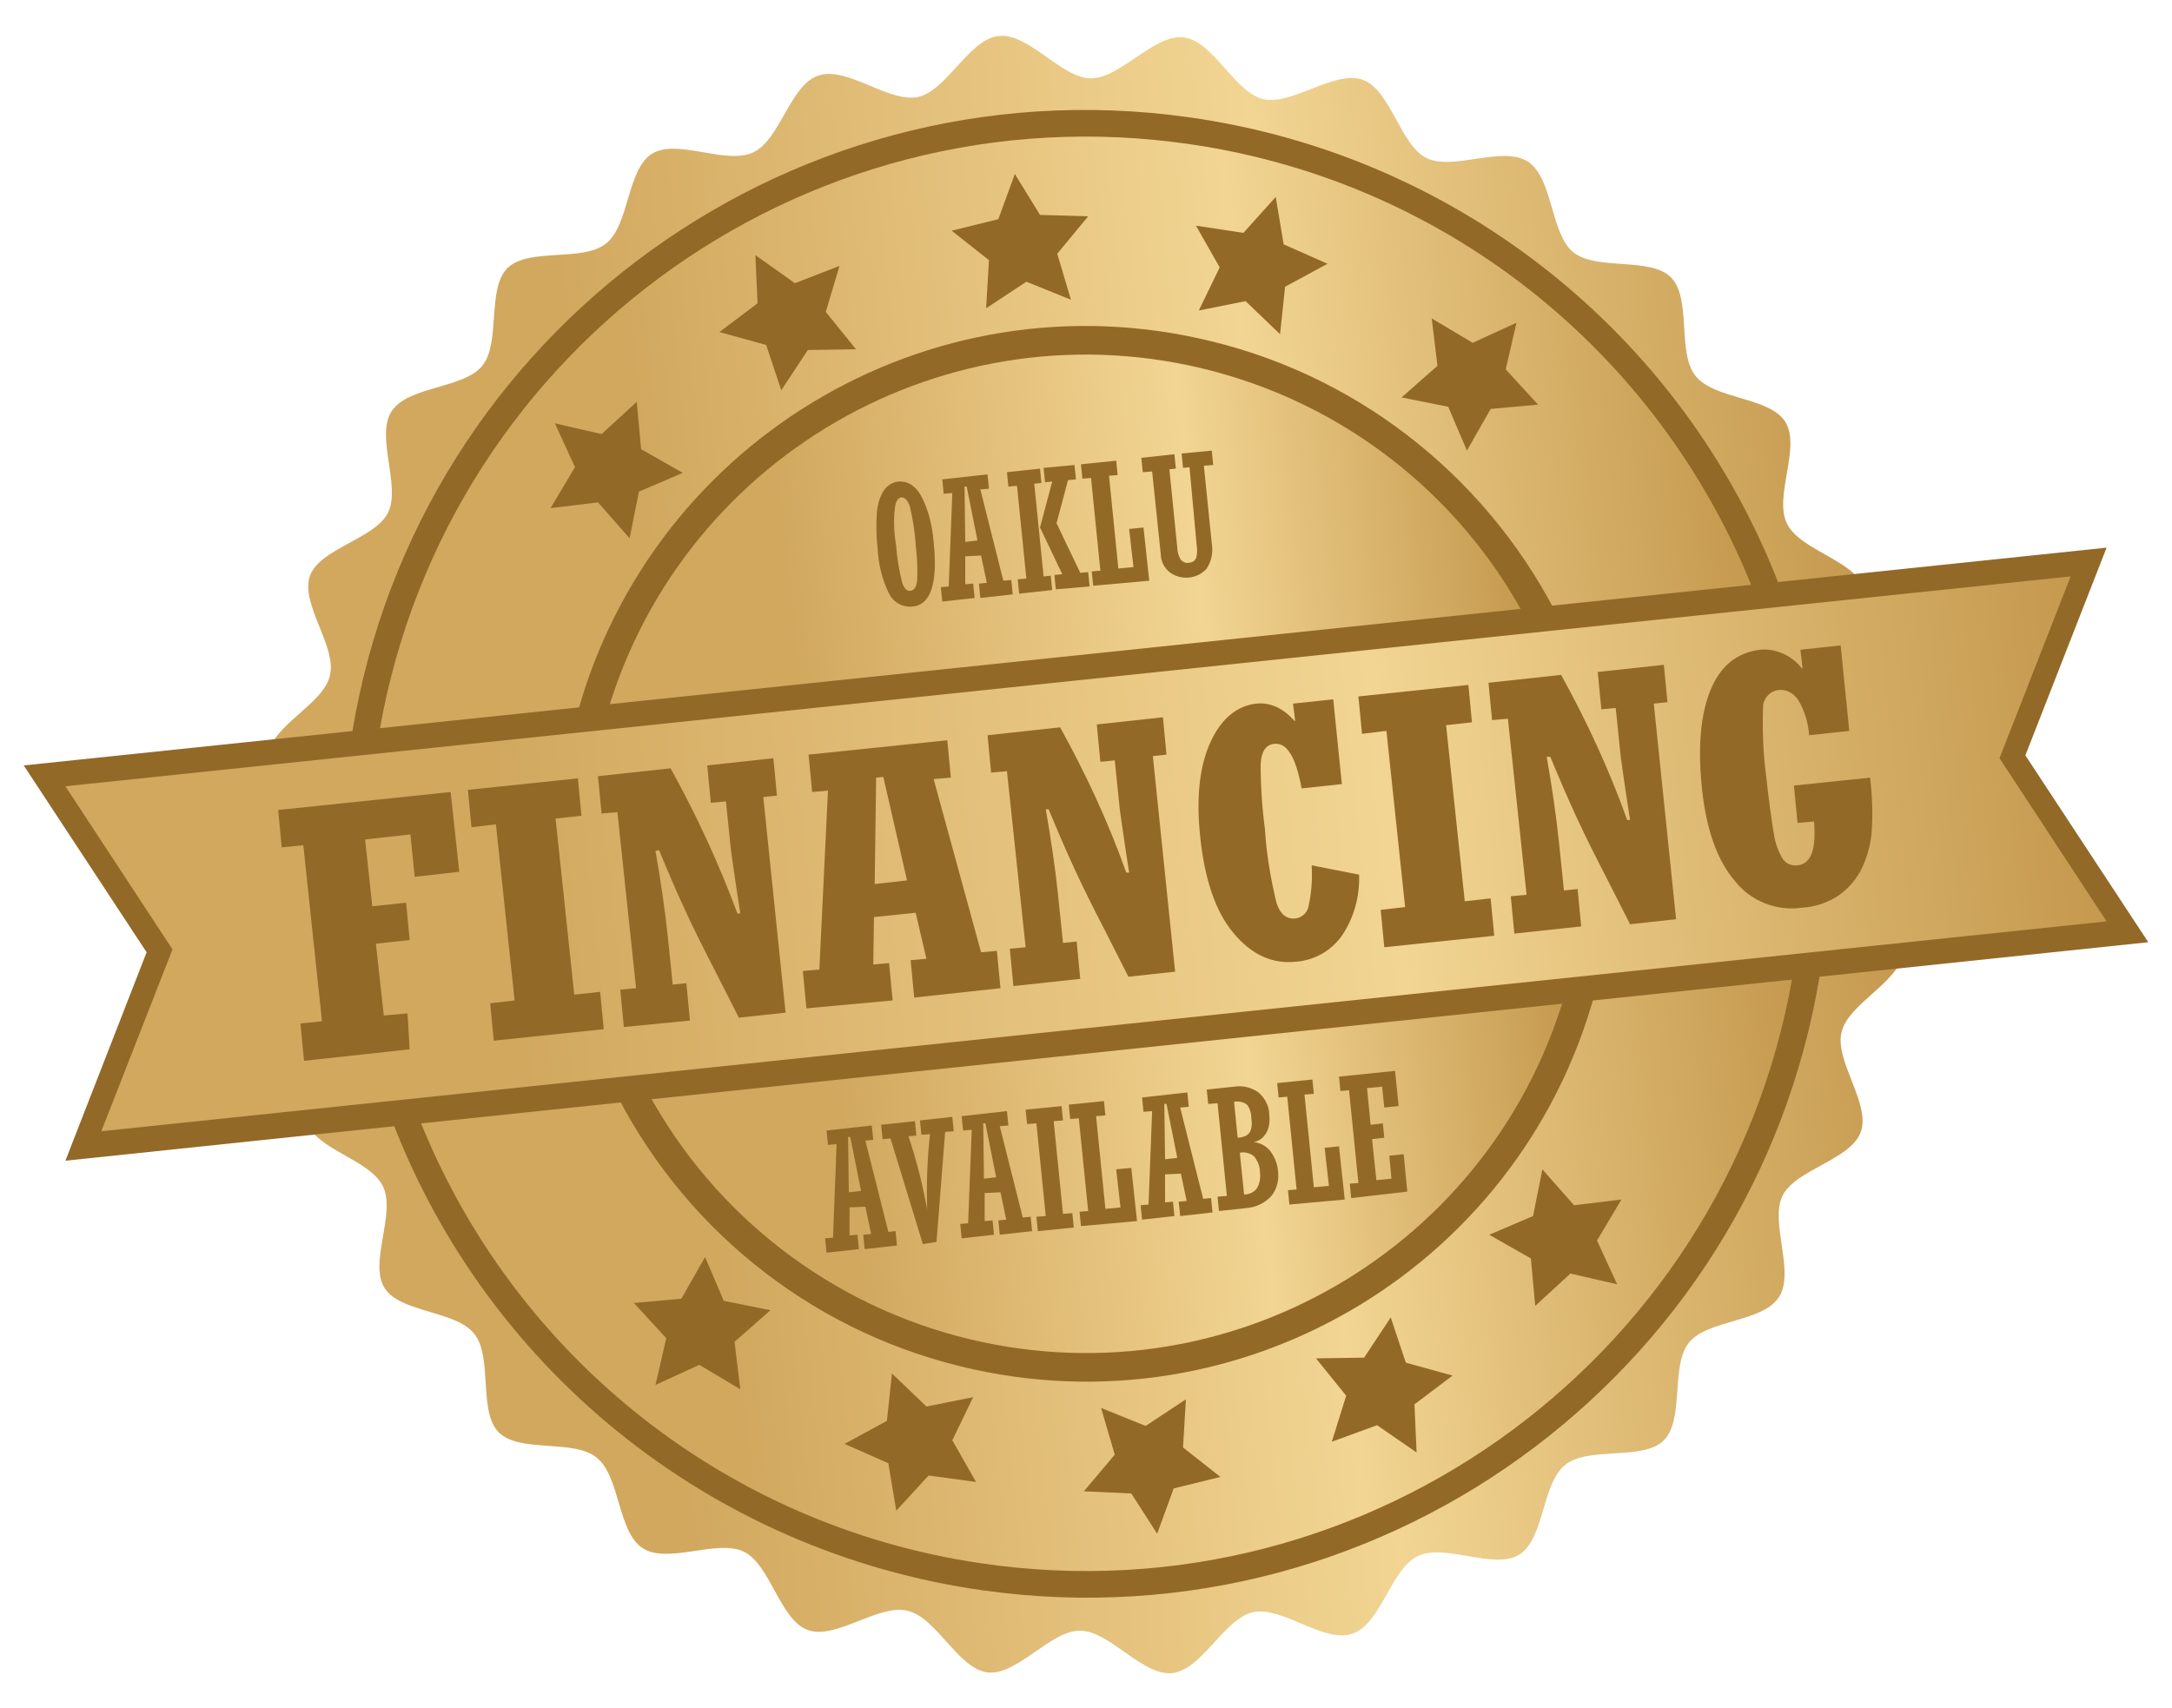
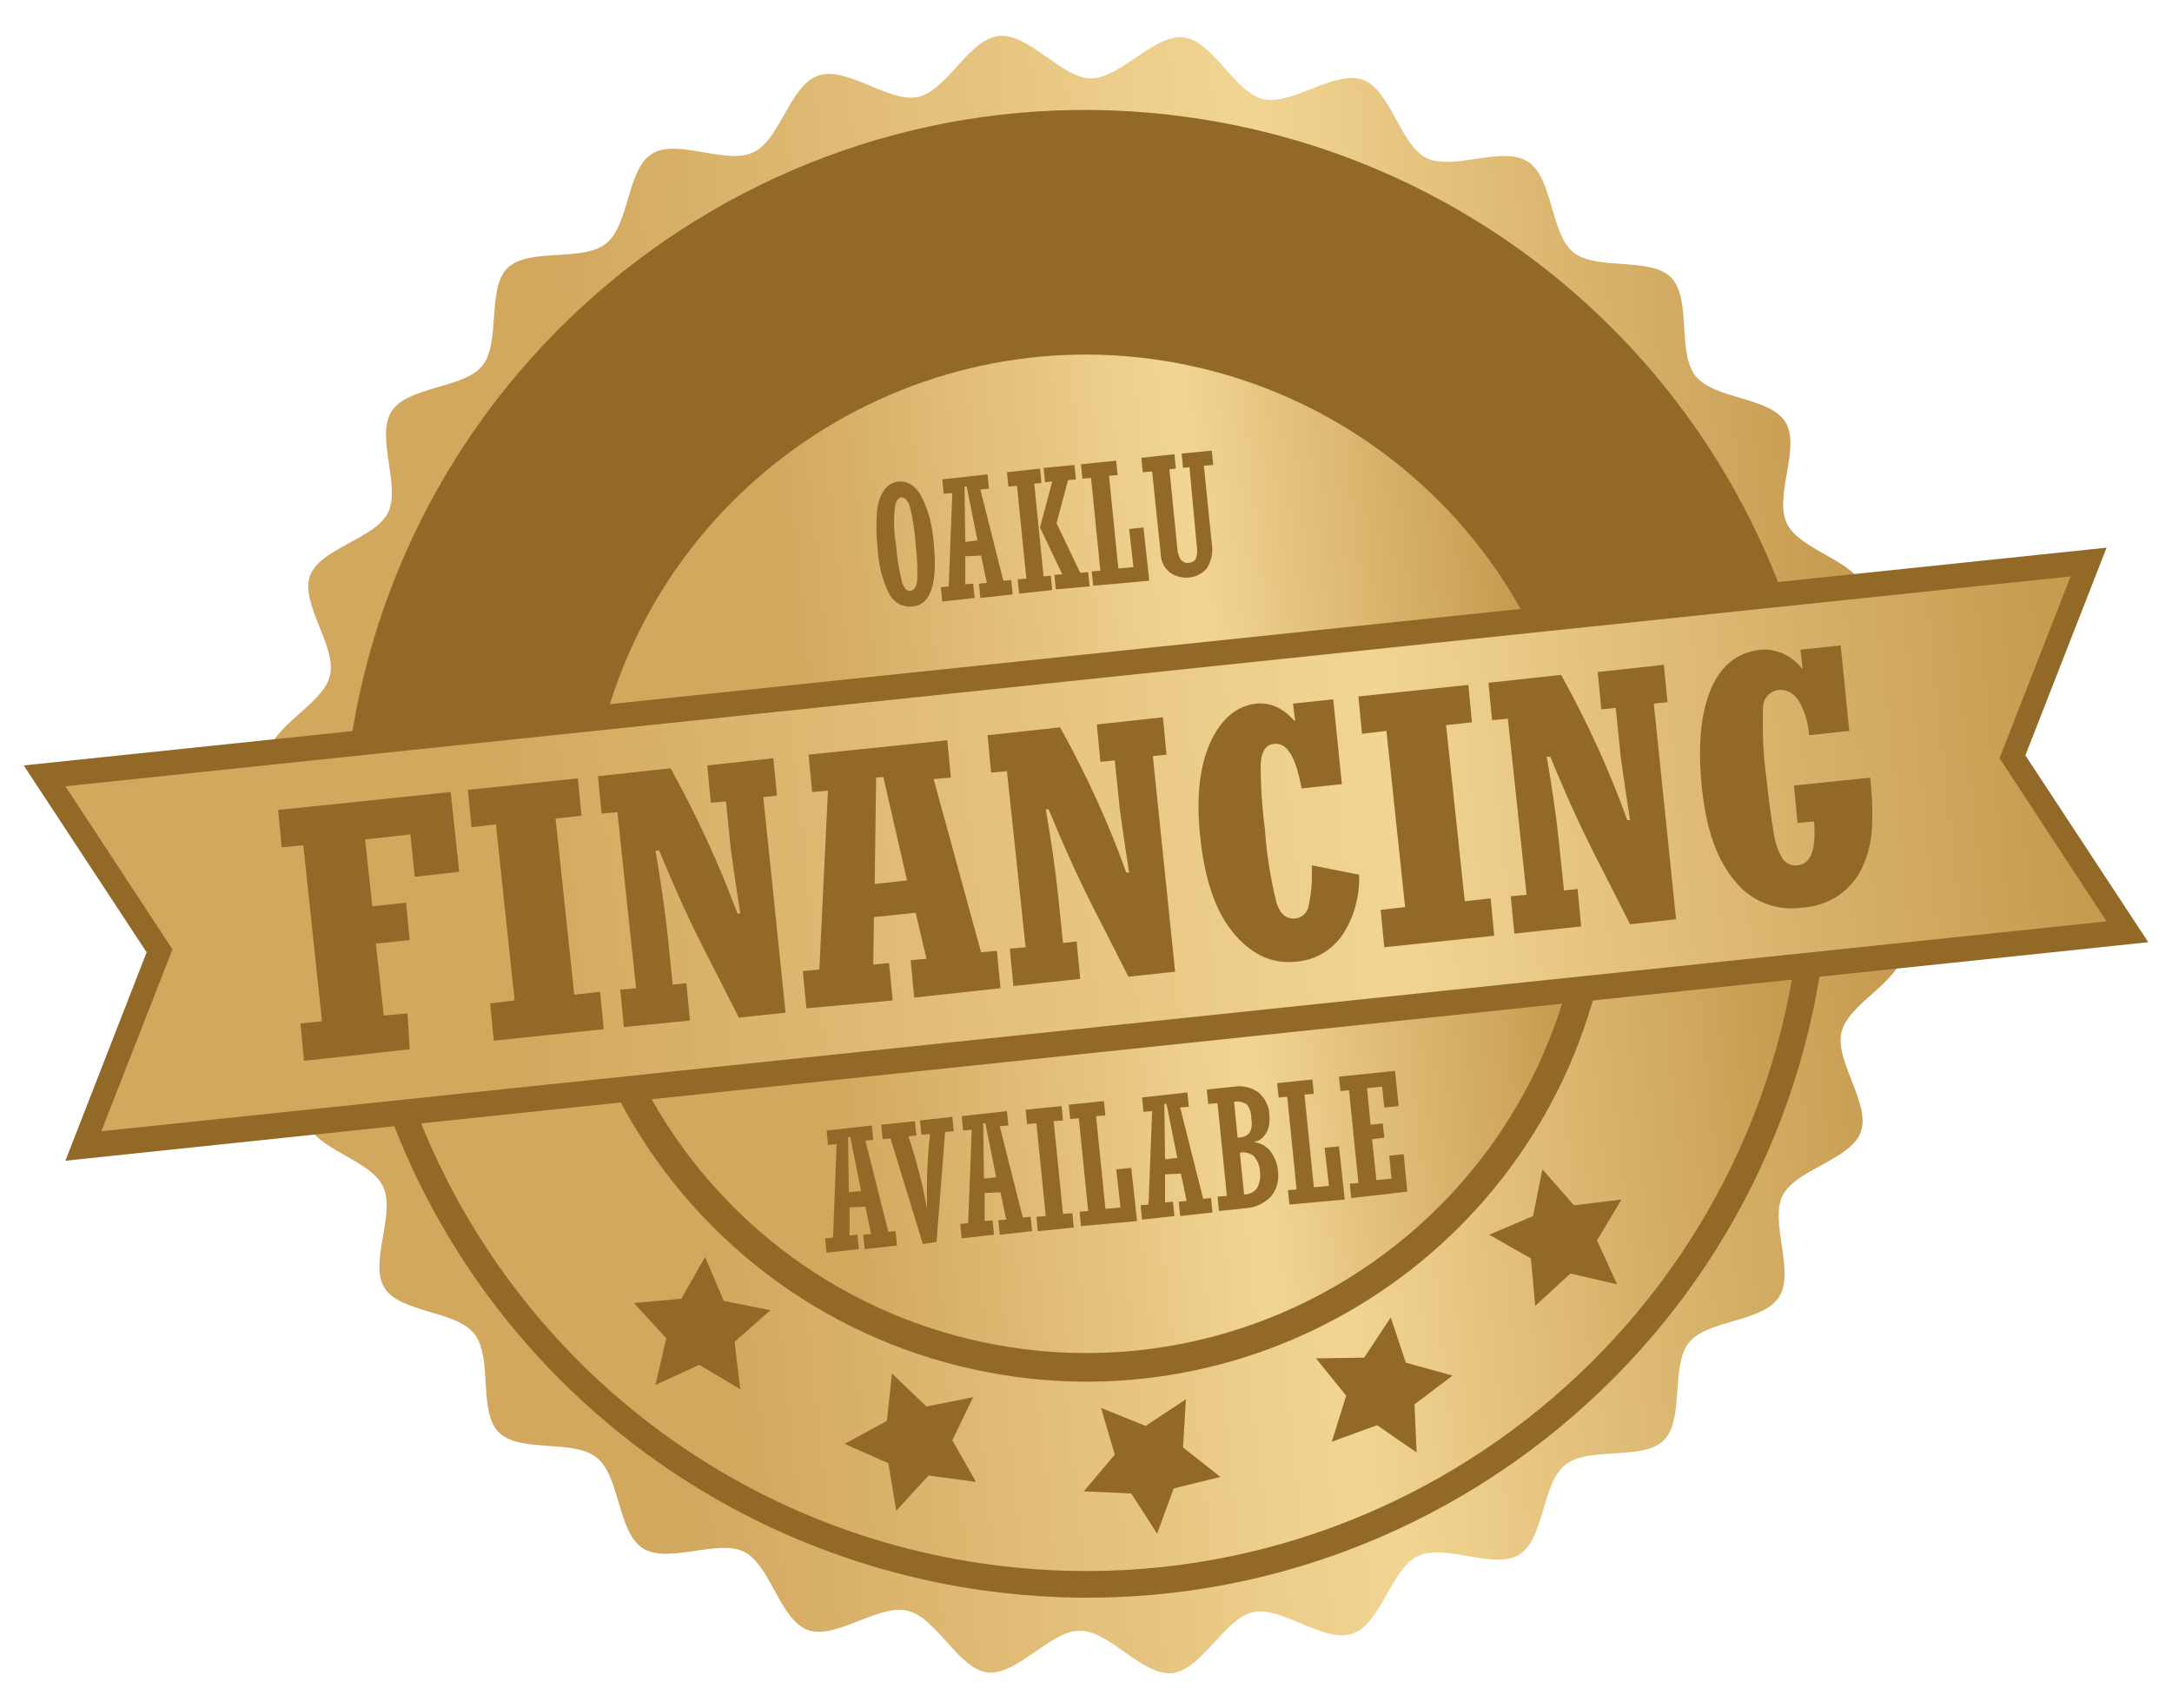
<svg xmlns="http://www.w3.org/2000/svg" version="1.1" id="Layer_1" x="0px" y="0px" viewBox="0 0 302.2 237.6" style="enable-background:new 0 0 302.2 237.6;" xml:space="preserve">
  <style type="text/css">
	.st0{fill:url(#SVGID_1_);}
	.st1{fill:url(#SVGID_2_);}
	.st2{fill:#936928;}
	.st3{fill:url(#SVGID_3_);}
	.st4{fill:url(#SVGID_4_);}
	.st5{fill:url(#SVGID_5_);}
	.st6{fill:url(#SVGID_6_);}
	.st7{fill:url(#SVGID_7_);}
	.st8{fill:url(#SVGID_8_);}
	.st9{fill:url(#SVGID_9_);}
</style>
  <g id="Layer_2_1_">
    <g id="Layer_1-2">
      <linearGradient id="SVGID_1_" gradientUnits="userSpaceOnUse" x1="39.265" y1="51.879" x2="262.858" y2="51.879" gradientTransform="matrix(0.995 -0.104 -0.104 -0.995 13.444 255.08)">
        <stop offset="0.21" style="stop-color:#D2A85F" />
        <stop offset="0.65" style="stop-color:#F2D593" />
        <stop offset="1" style="stop-color:#C5994E" />
      </linearGradient>
      <path class="st0" d="M264.8,131.8c0,0.2,0,0.5,0,0.7c-0.5,4.2-7.7,7.1-8.6,11.2c-0.9,4,4.1,9.9,2.7,13.8    c-1.4,3.9-9.1,5.2-10.9,8.9c-1.8,3.7,1.8,10.6-0.5,14.1c-2.3,3.5-9.9,3.1-12.5,6.3c-2.6,3.2-0.6,10.7-3.5,13.6s-10.4,0.8-13.7,3.4    c-3.3,2.6-2.9,10.3-6.4,12.5c-3.5,2.2-10.3-1.6-14.1,0.2s-5.1,9.4-9.1,10.8c-4,1.4-9.7-3.8-13.8-3c-4.1,0.9-7.1,8-11.3,8.5    c-4.2,0.4-8.7-5.9-12.8-5.9c-4.1-0.1-8.8,6.3-12.9,5.8c-4.1-0.5-7.1-7.7-11.2-8.6s-9.9,4.1-13.8,2.7c-3.9-1.4-5.2-9.1-8.9-10.9    c-3.7-1.8-10.6,1.8-14.1-0.5c-3.5-2.3-3.1-10-6.4-12.6c-3.2-2.6-10.7-0.6-13.6-3.5s-0.8-10.4-3.4-13.7c-2.6-3.3-10.3-2.9-12.5-6.4    s1.6-10.3-0.2-14.1s-9.4-5.1-10.7-9.1c-0.1-0.2-0.1-0.4-0.2-0.7l186.2-19.5l-0.2-0.8l1.3,0.7L264.8,131.8z" />
      <linearGradient id="SVGID_2_" gradientUnits="userSpaceOnUse" x1="39.294" y1="190.486" x2="262.944" y2="190.486" gradientTransform="matrix(0.995 -0.104 -0.104 -0.995 13.444 255.08)">
        <stop offset="0.21" style="stop-color:#D2A85F" />
        <stop offset="0.65" style="stop-color:#F2D593" />
        <stop offset="1" style="stop-color:#C5994E" />
      </linearGradient>
      <path class="st1" d="M37.3,105.8c0-0.2,0-0.5,0-0.7c0.5-4.2,7.7-7.1,8.6-11.1c1-4-4.1-9.9-2.8-13.8s9.1-5.2,10.9-8.9    c1.8-3.7-1.8-10.6,0.5-14.1c2.3-3.5,10-3.1,12.6-6.3c2.6-3.2,0.6-10.7,3.5-13.6c3-2.9,10.4-0.8,13.7-3.4    c3.3-2.6,2.9-10.3,6.4-12.5s10.3,1.6,14.1-0.2c3.8-1.8,5.1-9.4,9.1-10.7c4-1.3,9.7,3.8,13.8,3c4.1-0.9,7.1-8.1,11.3-8.5    c4.2-0.4,8.7,5.9,12.8,5.9c4.1,0,8.8-6.2,12.9-5.7c4.1,0.5,7.1,7.7,11.1,8.6c4,0.9,9.9-4.1,13.8-2.7c3.9,1.4,5.2,9.1,8.9,10.9    c3.7,1.8,10.6-1.8,14.1,0.5c3.5,2.3,3.1,10,6.3,12.6s10.7,0.6,13.6,3.5c2.9,3,0.8,10.4,3.4,13.7c2.6,3.3,10.3,2.9,12.5,6.4    c2.2,3.5-1.6,10.3,0.2,14.1c1.8,3.8,9.4,5.1,10.8,9.1c0.1,0.2,0.1,0.5,0.2,0.7L73.5,102l0.1,0.8l-1.3-0.6L37.3,105.8z" />
      <path class="st2" d="M48.6,104.6C56.4,48,108.7,8.4,165.3,16.3c38.1,5.3,70.1,31.2,83.1,67.4L73.5,102l0.2,0.8l-1.3-0.6    L48.6,104.6z" />
      <path class="st2" d="M253.6,133c-7.8,56.6-60.1,96.2-116.7,88.3c-38.1-5.3-70.1-31.2-83.1-67.4l174.9-18.3l-0.2-0.8l1.3,0.6    L253.6,133z" />
      <linearGradient id="SVGID_3_" gradientUnits="userSpaceOnUse" x1="54.423" y1="183.1" x2="247.777" y2="183.1" gradientTransform="matrix(0.995 -0.104 -0.104 -0.995 13.444 255.08)">
        <stop offset="0.21" style="stop-color:#D2A85F" />
        <stop offset="0.65" style="stop-color:#F2D593" />
        <stop offset="1" style="stop-color:#C5994E" />
      </linearGradient>
-       <path class="st3" d="M72.4,102.1l-20,2.1c8.1-54.5,58.9-92.2,113.4-84.1c36,5.3,66.2,29.8,78.9,64L73.5,102l0.2,0.8L72.4,102.1z" />
      <linearGradient id="SVGID_4_" gradientUnits="userSpaceOnUse" x1="54.423" y1="59.279" x2="247.777" y2="59.279" gradientTransform="matrix(0.995 -0.104 -0.104 -0.995 13.444 255.08)">
        <stop offset="0.21" style="stop-color:#D2A85F" />
        <stop offset="0.65" style="stop-color:#F2D593" />
        <stop offset="1" style="stop-color:#C5994E" />
      </linearGradient>
      <path class="st4" d="M229.8,135.5l20-2.1c-8.1,54.5-58.9,92.2-113.4,84.1c-36-5.3-66.2-29.8-78.9-64l171.1-17.9l-0.2-0.8    L229.8,135.5z" />
      <path class="st2" d="M222.4,136.3c-9.7,39.4-49.4,63.5-88.8,53.8c-21.3-5.2-39.1-19.7-48.6-39.4L222.4,136.3z" />
      <path class="st2" d="M79.8,101.3c9.7-39.4,49.4-63.5,88.8-53.8c21.3,5.2,39.1,19.7,48.7,39.4L79.8,101.3z" />
      <linearGradient id="SVGID_5_" gradientUnits="userSpaceOnUse" x1="86.254" y1="74.056" x2="215.946" y2="74.056" gradientTransform="matrix(0.995 -0.104 -0.104 -0.995 13.444 255.08)">
        <stop offset="0.21" style="stop-color:#D2A85F" />
        <stop offset="0.65" style="stop-color:#F2D593" />
        <stop offset="1" style="stop-color:#C5994E" />
      </linearGradient>
      <path class="st5" d="M89.2,150.2l129-13.5c-9.9,37-47.9,59.1-85,49.2C114.1,180.8,98.1,167.8,89.2,150.2z" />
      <linearGradient id="SVGID_6_" gradientUnits="userSpaceOnUse" x1="86.254" y1="168.314" x2="215.946" y2="168.314" gradientTransform="matrix(0.995 -0.104 -0.104 -0.995 13.444 255.08)">
        <stop offset="0.21" style="stop-color:#D2A85F" />
        <stop offset="0.65" style="stop-color:#F2D593" />
        <stop offset="1" style="stop-color:#C5994E" />
      </linearGradient>
      <path class="st6" d="M213,87.4L84,100.9c9.9-37,47.9-59.1,85-49.2C188.1,56.8,204.1,69.8,213,87.4z" />
      <polygon class="st2" points="225,178.7 218.5,177.2 213.6,181.7 213,175.1 207.2,171.8 213.3,169.2 214.6,162.7 219,167.7     225.6,166.9 222.2,172.6   " />
      <polygon class="st2" points="161,213.4 157.4,207.8 150.8,207.5 155.1,202.4 153.2,195.9 159.4,198.4 165,194.7 164.6,201.4     169.8,205.5 163.3,207.1   " />
      <polygon class="st2" points="91.2,192.7 92.7,186.2 88.2,181.3 94.8,180.7 98.1,174.9 100.7,181 107.2,182.3 102.2,186.7     103,193.3 97.3,189.9   " />
      <polygon class="st2" points="197.1,202.1 191.6,198.3 185.3,200.6 187.3,194.2 183.1,189 189.8,188.9 193.5,183.3 195.6,189.6     202.1,191.4 196.8,195.4   " />
      <polygon class="st2" points="124.7,210.2 123.6,203.6 117.5,200.9 123.4,197.7 124.1,191.1 128.9,195.7 135.4,194.4 132.5,200.4     135.8,206.2 129.2,205.3   " />
      <linearGradient id="SVGID_7_" gradientUnits="userSpaceOnUse" x1="68.675" y1="145.605" x2="69.929" y2="145.605" gradientTransform="matrix(0.995 -0.104 -0.104 -0.995 13.444 255.08)">
        <stop offset="0.21" style="stop-color:#D2A85F" />
        <stop offset="0.65" style="stop-color:#F2D593" />
        <stop offset="1" style="stop-color:#C5994E" />
      </linearGradient>
      <polygon class="st7" points="67.7,102.6 67.9,103.4 66.5,102.7   " />
      <linearGradient id="SVGID_8_" gradientUnits="userSpaceOnUse" x1="150.464" y1="96.775" x2="151.736" y2="96.775" gradientTransform="matrix(0.995 -0.104 -0.104 -0.995 13.444 255.08)">
        <stop offset="0.21" style="stop-color:#D2A85F" />
        <stop offset="0.65" style="stop-color:#F2D593" />
        <stop offset="1" style="stop-color:#C5994E" />
      </linearGradient>
      <polygon class="st8" points="154.3,143.4 153.1,143.5 153,142.8   " />
      <polygon class="st2" points="9.1,161.5 20.4,132.5 3.3,106.5 293.1,76.2 281.8,105.1 298.9,131.1   " />
      <linearGradient id="SVGID_9_" gradientUnits="userSpaceOnUse" x1="10.829" y1="121.19" x2="291.371" y2="121.19" gradientTransform="matrix(0.995 -0.104 -0.104 -0.995 13.444 255.08)">
        <stop offset="0.21" style="stop-color:#D2A85F" />
        <stop offset="0.65" style="stop-color:#F2D593" />
        <stop offset="1" style="stop-color:#C5994E" />
      </linearGradient>
      <polygon class="st9" points="293.1,128.2 14.1,157.4 24,132.1 9.1,109.4 288.1,80.2 278.2,105.5   " />
      <path class="st2" d="M42.3,147.6l-0.5-5.2l3-0.3l-2.6-24.5l-3,0.3l-0.5-5.2l24-2.5l1.2,11.1l-6.2,0.7l-0.6-5.9l-6.3,0.7l1,9.3    l4.7-0.5l0.5,5.2l-4.7,0.5l1.1,10l3.3-0.3L57,146L42.3,147.6z" />
      <path class="st2" d="M68.7,144.8l-0.5-5.2l3.4-0.4L69,114.7l-3.4,0.4l-0.5-5.2l15.3-1.6l0.5,5.2l-3.6,0.4l2.6,24.5l3.6-0.4    l0.5,5.2L68.7,144.8z" />
      <path class="st2" d="M86.8,142.9l-0.5-5.2l2.2-0.2l-2.6-24.5l-2.2,0.2l-0.5-5.2l10.1-1.1c3.6,6.5,6.7,13.2,9.3,20.2l0.4,0    c-0.8-5.1-1.2-8.1-1.3-8.8l-0.7-6.8l-2.1,0.2l-0.5-5.2l9.2-1l0.5,5.2l-1.9,0.2l3.1,30l-6.5,0.7l-3.4-6.7c-1.5-2.9-2.9-5.7-4.1-8.3    c-1.2-2.6-2.4-5.4-3.6-8.3l-0.5,0.1c0.7,4,1.3,8,1.7,11.8l0.7,6.8l1.9-0.2l0.5,5.2L86.8,142.9z" />
      <path class="st2" d="M112.2,140.3l-0.5-5.2l2.3-0.2l1.2-24.9l-2.2,0.2l-0.5-5.2l19.3-2l0.5,5.2l-2.4,0.2l6.6,24.1l2.2-0.2l0.5,5.2    l-12,1.3l-0.5-5.2l2.2-0.2l-1.5-6.4l-5.8,0.6l-0.1,6.6l2.2-0.2l0.5,5.2L112.2,140.3z M121.7,123l4.5-0.5l-3.3-14.4l-1,0.1    L121.7,123z" />
      <path class="st2" d="M141,137.2l-0.5-5.2l2.2-0.2l-2.6-24.5l-2.2,0.2l-0.5-5.2l10.1-1.1c3.6,6.5,6.7,13.2,9.2,20.2l0.4,0    c-0.8-5.1-1.2-8.1-1.3-8.8l-0.7-6.8l-2,0.2l-0.5-5.2l9.2-1l0.5,5.2l-1.9,0.2l3.1,30l-6.5,0.7l-3.4-6.7c-1.5-2.9-2.9-5.7-4.1-8.3    c-1.2-2.6-2.4-5.4-3.6-8.3l-0.4,0c0.7,4,1.3,8,1.7,11.8l0.7,6.8l1.9-0.2l0.5,5.2L141,137.2z" />
      <path class="st2" d="M182.5,120.4l6.6,1.3c0.1,3-0.7,6-2.4,8.5c-1.5,2.1-3.8,3.4-6.3,3.6c-3.4,0.4-6.3-1-8.8-4    c-2.5-3-4-7.5-4.6-13.3c-0.6-5.5-0.1-9.9,1.4-13.2s3.7-5.1,6.4-5.4c1.9-0.2,3.7,0.6,5.3,2.4l0.1,0l-0.3-2.4l5.6-0.6l1.2,11.8    l-5.6,0.6c-0.8-4.3-2-6.4-3.8-6.2c-1.2,0.1-1.8,1.1-1.9,2.8c0,3,0.2,6.1,0.6,9.1c0.2,3.4,0.8,6.9,1.6,10.2    c0.5,1.6,1.4,2.3,2.6,2.2c1-0.1,1.8-0.9,1.9-1.9C182.5,124.1,182.6,122.2,182.5,120.4z" />
      <path class="st2" d="M192.6,131.8l-0.5-5.2l3.4-0.4l-2.6-24.5l-3.4,0.4l-0.5-5.2l15.3-1.6l0.5,5.2l-3.6,0.4l2.6,24.5l3.6-0.4    l0.5,5.2L192.6,131.8z" />
      <path class="st2" d="M210.7,129.9l-0.5-5.2l2.2-0.2l-2.6-24.5l-2.2,0.2l-0.5-5.2l10.1-1.1c3.6,6.5,6.7,13.2,9.2,20.2l0.4,0    c-0.8-5.1-1.2-8.1-1.3-8.8l-0.7-6.8l-2,0.2l-0.5-5.2l9.2-1l0.5,5.2l-1.9,0.2l3.1,30l-6.4,0.7l-3.4-6.7c-1.5-2.9-2.9-5.7-4.1-8.3    c-1.2-2.6-2.4-5.4-3.6-8.3l-0.5,0c0.7,4,1.3,8,1.7,11.8l0.7,6.8l1.9-0.2l0.5,5.2L210.7,129.9z" />
      <path class="st2" d="M252.4,114.3l-2.3,0.2l-0.5-5.2l10.6-1.1c0.3,2.6,0.4,5.2,0.2,7.8c-0.2,1.8-0.7,3.6-1.6,5.3    c-0.8,1.4-1.9,2.6-3.3,3.5c-1.5,0.9-3.1,1.4-4.8,1.5c-3.5,0.5-7.1-0.9-9.3-3.7c-2.5-2.9-4-7.2-4.6-12.9    c-0.6-5.7-0.2-10.3,1.2-13.7c1.4-3.4,3.7-5.2,6.9-5.6c2.2-0.2,4.4,0.8,5.8,2.6l0.1,0l-0.3-2.6l5.6-0.6l1.2,11.9l-5.6,0.6    c-0.1-1.7-0.6-3.4-1.5-4.9c-0.6-0.9-1.6-1.5-2.7-1.4c-1.2,0.1-2.2,1.2-2.2,2.4c-0.1,3.1,0,6.2,0.4,9.3c0.4,3.7,0.8,6.5,1.1,8.3    c0.2,1.3,0.6,2.5,1.3,3.6c0.5,0.6,1.2,0.9,2,0.8C252,120.2,252.7,118.2,252.4,114.3z" />
      <path class="st2" d="M118.2,168l0,3.9l1.1-0.1l0.2,2l-4.5,0.5l-0.2-2l1.1-0.1l0.5-13l-1.2,0.1l-0.2-2l6.3-0.7l0.2,2l-1.1,0.1    l3.2,12.7l1-0.1l0.2,2l-4.5,0.5l-0.2-2l1.1-0.1l-0.8-3.8L118.2,168z M118.1,165.9l1.7-0.2l-1.5-7.5l-0.3,0L118.1,165.9z" />
      <path class="st2" d="M128.4,173.1l-4.5-14.7l-1.1,0.1l-0.2-2l4.7-0.5l0.2,2l-1.1,0.1c1.1,3.3,2,6.8,2.6,10.2l0,0    c-0.1-3.5,0-7,0.4-10.5l-1.2,0.1l-0.2-2l4.5-0.5l0.2,2l-1.2,0.1l-1.2,15.3L128.4,173.1z" />
      <path class="st2" d="M137,166l0,3.9l1.1-0.1l0.2,2l-4.5,0.5l-0.2-2l1.1-0.1l0.5-13l-1.2,0.1l-0.2-2l6.3-0.7l0.2,2l-1.2,0.1    l3.2,12.7l1.1-0.1l0.2,2l-4.5,0.5l-0.2-2l1.1-0.1l-0.8-3.8L137,166z M136.9,164l1.7-0.2l-1.5-7.5l-0.3,0L136.9,164z" />
      <path class="st2" d="M144.4,171.3l-0.2-2l1.3-0.1l-1.3-12.9l-1.3,0.1l-0.2-2l5-0.5l0.2,2l-1.3,0.1l1.3,12.9l1.3-0.1l0.2,2    L144.4,171.3z" />
      <path class="st2" d="M150.4,170.6l-0.2-2l1.2-0.1l-1.3-12.9l-1.2,0.1l-0.2-2l4.9-0.5l0.2,2l-1.3,0.1l1.3,12.9l2.1-0.2l-0.6-5.3    l2.1-0.2l0.8,7.4L150.4,170.6z" />
      <path class="st2" d="M162.1,163.4l0,3.9l1.1-0.1l0.2,2l-4.5,0.5l-0.2-2l1.1-0.1l0.5-13l-1.2,0.1l-0.2-2l6.3-0.7l0.2,2l-1.2,0.1    l3.2,12.7l1.1-0.1l0.2,2l-4.5,0.5l-0.2-2l1.1-0.1l-0.8-3.8L162.1,163.4z M162.1,161.3l1.7-0.2l-1.5-7.5l-0.3,0L162.1,161.3z" />
      <path class="st2" d="M170.7,166.4l-1.3-12.9l-1.3,0.1l-0.2-2l3.8-0.4c1.2-0.2,2.4,0.1,3.4,0.8c0.9,0.8,1.5,1.9,1.5,3.1    c0.1,0.9,0,1.8-0.4,2.5c-0.4,0.7-1,1.2-1.8,1.3l0,0c0.9,0.1,1.7,0.5,2.3,1.2c0.6,0.8,1,1.7,1.1,2.7c0.2,1.3-0.1,2.6-0.9,3.6    c-0.9,1-2.2,1.6-3.5,1.7l-3.8,0.4l-0.2-2L170.7,166.4z M171.7,153.3l0.5,5c0.4,0,0.8-0.1,1.2-0.3c0.3-0.2,0.5-0.4,0.6-0.7    c0.2-0.5,0.2-1.1,0.1-1.7c0-0.7-0.2-1.4-0.6-1.9C173,153.3,172.3,153.2,171.7,153.3L171.7,153.3z M172.5,160.4l0.6,5.8    c0.7,0,1.4-0.3,1.8-0.9c0.4-0.7,0.5-1.5,0.4-2.2c0-0.7-0.2-1.3-0.6-1.9c-0.2-0.4-0.6-0.6-0.9-0.7    C173.3,160.3,172.9,160.3,172.5,160.4L172.5,160.4z" />
      <path class="st2" d="M179.4,167.6l-0.2-2l1.2-0.1l-1.3-12.9l-1.2,0.1l-0.2-2l4.9-0.5l0.2,2l-1.3,0.1l1.3,12.9l2.1-0.2l-0.6-5.3    l2-0.2l0.8,7.4L179.4,167.6z" />
      <path class="st2" d="M188,166.7l-0.2-2l1.2-0.1l-1.3-12.9l-1.2,0.1l-0.2-2l7.8-0.8l0.5,4.9l-2,0.2l-0.3-2.9l-2.1,0.2l0.5,5.1    l1.7-0.2l0.2,2l-1.7,0.2l0.6,5.7l2.1-0.2l-0.3-3.2l2-0.2l0.5,5.2L188,166.7z" />
      <path class="st2" d="M129.9,75.4c0.6,5.8-0.4,8.8-3,9c-1.4,0.1-2.6-0.6-3.2-1.8c-1-2-1.5-4.2-1.6-6.4c-0.2-1.6-0.2-3.3-0.1-4.9    c0.1-1.1,0.4-2.2,1-3.1c0.5-0.7,1.2-1.1,2-1.2c1.2-0.1,2.3,0.5,3.1,1.9C129.2,70.9,129.7,73.1,129.9,75.4z M124.7,76    c0.1,1.7,0.4,3.3,0.8,5c0.3,0.9,0.7,1.3,1.2,1.2c0.5-0.1,0.8-0.5,0.9-1.4c0.1-1.7,0-3.3-0.2-5c-0.1-1.8-0.4-3.6-0.8-5.3    c-0.3-0.9-0.7-1.3-1.2-1.3c-0.5,0.1-0.8,0.6-0.9,1.6C124.3,72.5,124.4,74.3,124.7,76z" />
-       <path class="st2" d="M134.3,77.4l0,3.9l1.1-0.1l0.2,2l-4.5,0.5l-0.2-2l1.1-0.1l0.5-13l-1.2,0.1l-0.2-2l6.3-0.7l0.2,2l-1.2,0.1    l3.2,12.7l1.1-0.1l0.2,2l-4.5,0.5l-0.2-2l1.1-0.1l-0.8-3.8L134.3,77.4z M134.3,75.4l1.7-0.2l-1.5-7.5l-0.3,0L134.3,75.4z" />
+       <path class="st2" d="M134.3,77.4l0,3.9l1.1-0.1l0.2,2l-4.5,0.5l-0.2-2l1.1-0.1l0.5-13l-1.2,0.1l-0.2-2l6.3-0.7l0.2,2l-1.2,0.1    l3.2,12.7l1.1-0.1l0.2,2l-4.5,0.5l-0.2-2l1.1-0.1l-0.8-3.8L134.3,77.4z M134.3,75.4l1.7-0.2l-1.5-7.5l-0.3,0z" />
      <path class="st2" d="M141.8,82.6l-0.2-2l1.2-0.1l-1.3-12.9l-1.2,0.1l-0.2-2l4.6-0.5l0.2,2l-1,0.1l1.3,12.9l1-0.1l0.2,2L141.8,82.6    z M146.9,82l-0.2-2l1.1-0.1l-3.1-6.5l1.7-6.4l-1,0.1l-0.2-2l4.3-0.4l0.2,2l-1.1,0.1l-1.6,6l3.3,6.9l1.1-0.1l0.2,2L146.9,82z" />
      <path class="st2" d="M152.1,81.5l-0.2-2l1.2-0.1l-1.3-12.9l-1.2,0.1l-0.2-2l4.9-0.5l0.2,2l-1.2,0.1l1.3,12.9l2.1-0.2l-0.6-5.3    l2-0.2l0.8,7.4L152.1,81.5z" />
      <path class="st2" d="M159,65.7l-0.2-2l4.6-0.5l0.2,2l-0.9,0.1l1.1,10.9c0,0.6,0.2,1.2,0.5,1.7c0.3,0.3,0.7,0.5,1.1,0.4    c0.4,0,0.8-0.2,1-0.6c0.2-0.6,0.2-1.2,0.1-1.8L165.5,65l-0.9,0.1l-0.2-2l4.2-0.4l0.2,2l-1.3,0.1l1.1,10.8c0.2,1.2,0,2.4-0.7,3.5    c-1.3,1.5-3.6,1.7-5.2,0.5c-0.7-0.6-1.2-1.5-1.2-2.5l-1.2-11.5L159,65.7z" />
      <polygon class="st2" points="77.2,58.9 83.7,60.4 88.6,55.9 89.2,62.5 95,65.8 88.9,68.4 87.6,74.9 83.2,69.9 76.6,70.7 80,65       " />
      <polygon class="st2" points="141.2,24.2 144.7,29.9 151.4,30.1 147.1,35.3 149,41.7 142.8,39.2 137.2,42.9 137.6,36.2 132.4,32.1     138.9,30.5   " />
      <polygon class="st2" points="211,44.9 209.5,51.4 214,56.3 207.4,56.9 204.1,62.7 201.5,56.6 195,55.3 200,50.9 199.2,44.3     204.9,47.7   " />
      <polygon class="st2" points="105.1,35.5 110.6,39.4 116.8,37 114.9,43.4 119.1,48.6 112.4,48.7 108.7,54.3 106.6,48 100.1,46.2     105.4,42.2   " />
      <polygon class="st2" points="177.5,27.4 178.6,34 184.7,36.7 178.8,39.9 178.1,46.5 173.3,41.9 166.8,43.2 169.7,37.2 166.4,31.4     173,32.4   " />
    </g>
  </g>
</svg>